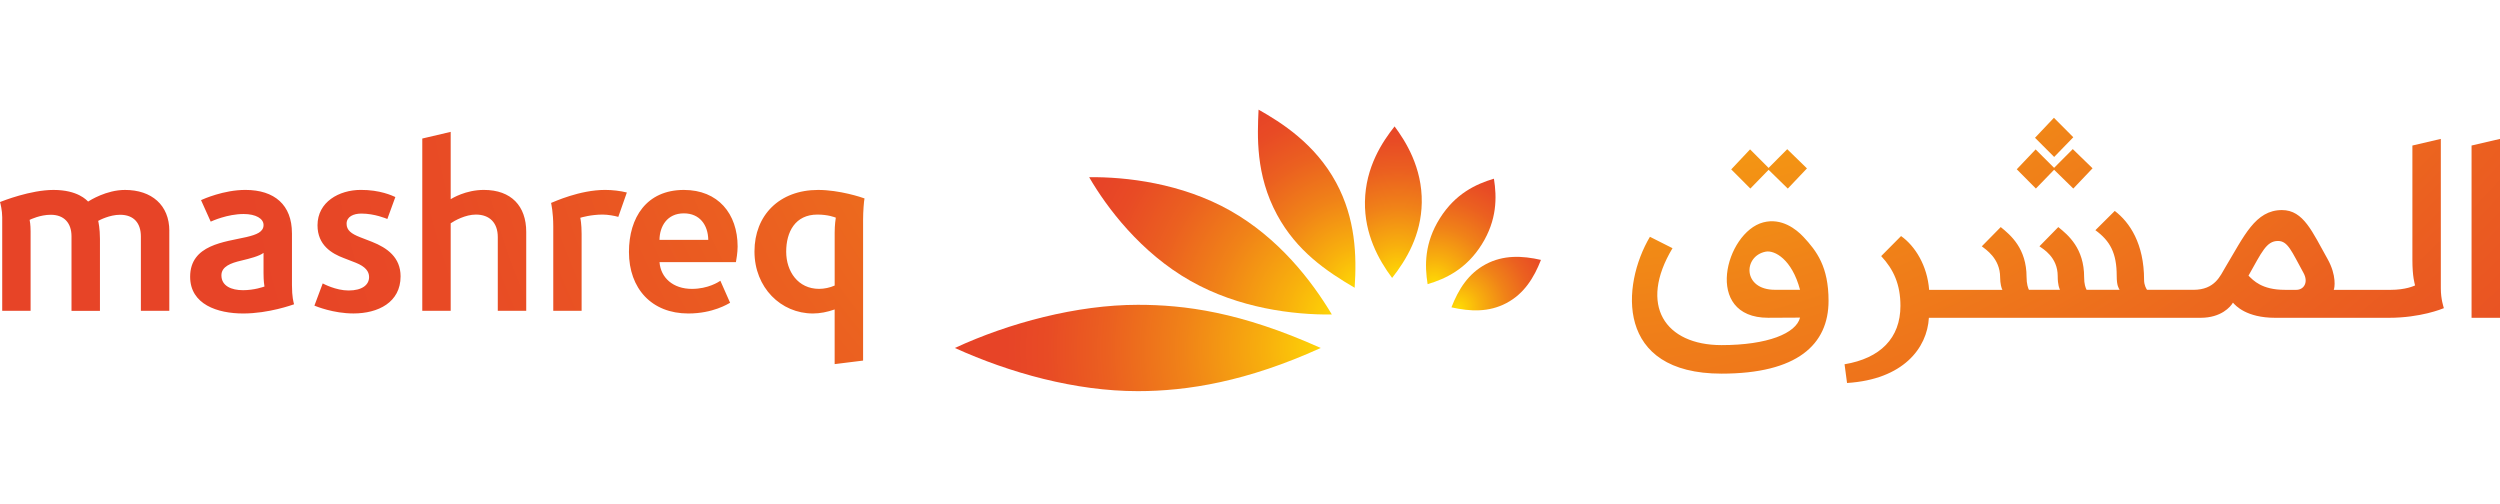
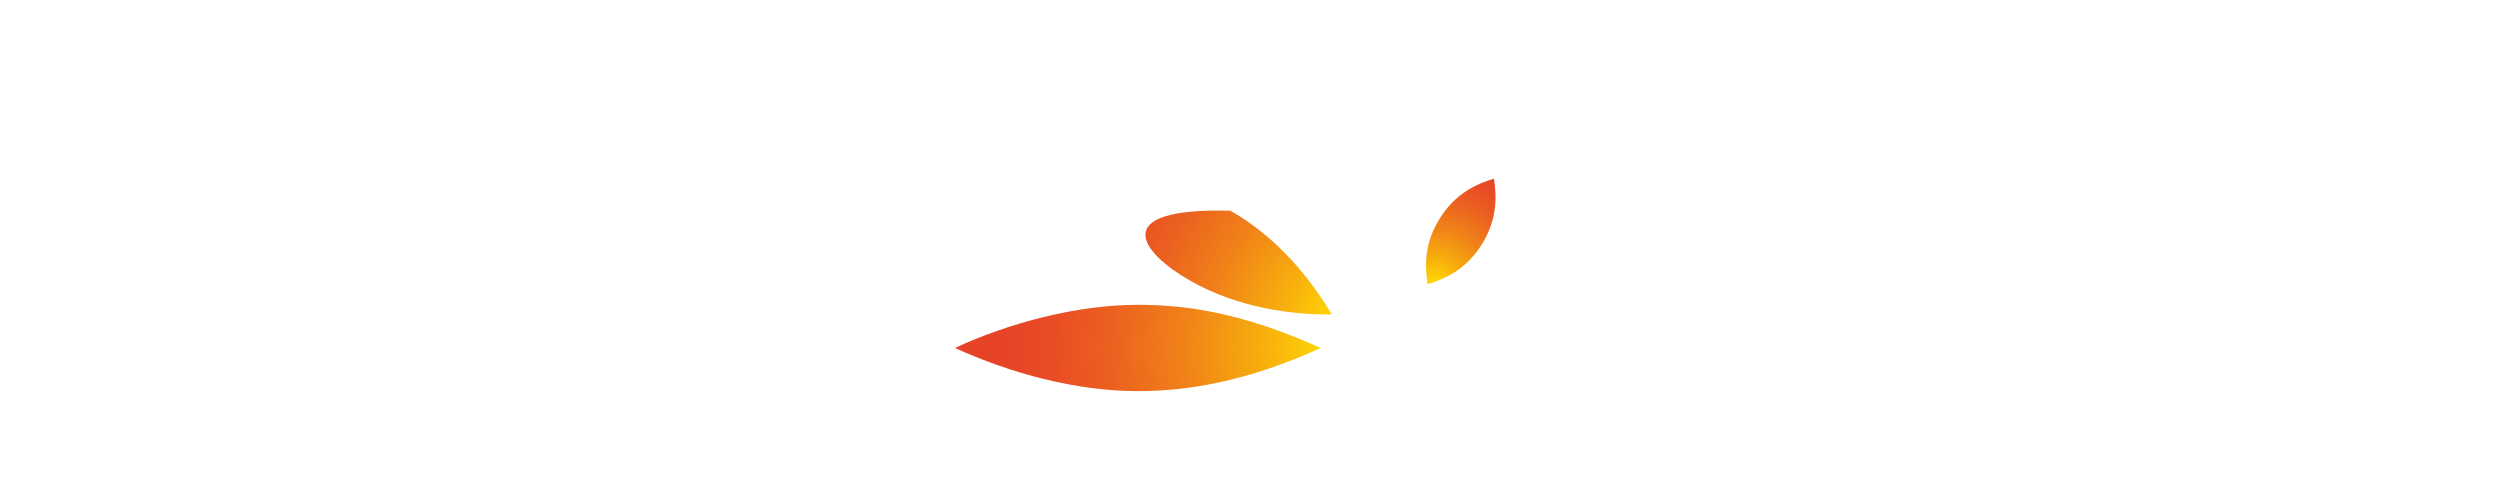
<svg xmlns="http://www.w3.org/2000/svg" width="228" height="46" viewBox="0 0 228 46" fill="none">
  <g clip-path="url(#clip0_20_4709)">
-     <path d="M137.39 27.639C138.996 26.789 139.897 25.337 140.536 23.703C138.824 23.312 137.117 23.243 135.512 24.093C133.909 24.942 133.009 26.393 132.371 28.029C134.081 28.417 135.785 28.489 137.39 27.639Z" fill="url(#paint0_radial_20_4709)" />
    <path d="M135.129 22.304C133.721 24.544 131.852 25.422 130.199 25.916C129.924 24.211 129.907 22.148 131.317 19.908C132.724 17.668 134.592 16.789 136.246 16.297C136.519 18 136.534 20.066 135.129 22.305V22.304Z" fill="url(#paint1_radial_20_4709)" />
-     <path d="M129.665 18.478C129.716 15.281 128.186 12.872 127.186 11.528C126.086 12.918 124.537 15.216 124.483 18.395C124.436 21.342 125.712 23.677 126.961 25.347C128.26 23.694 129.616 21.434 129.665 18.48V18.478Z" fill="url(#paint2_radial_20_4709)" />
-     <path d="M121.862 16.667C119.932 13.089 116.818 11.153 114.781 10C114.675 12.399 114.494 15.927 116.464 19.578C118.258 22.902 120.98 24.741 123.544 26.243C123.742 23.289 123.618 19.923 121.862 16.667Z" fill="url(#paint3_radial_20_4709)" />
-     <path d="M112.211 19.218C107.757 16.697 102.669 16.12 99.331 16.16C100.937 18.929 104.031 23.048 108.587 25.625C112.971 28.105 117.93 28.722 121.466 28.682C119.597 25.556 116.6 21.703 112.211 19.218Z" fill="url(#paint4_radial_20_4709)" />
+     <path d="M112.211 19.218C100.937 18.929 104.031 23.048 108.587 25.625C112.971 28.105 117.93 28.722 121.466 28.682C119.597 25.556 116.6 21.703 112.211 19.218Z" fill="url(#paint4_radial_20_4709)" />
    <path d="M103.767 27.799C98.225 27.799 92.031 29.445 87.083 31.735C92.107 34.014 98.07 35.672 103.767 35.672C108.306 35.672 113.732 34.789 120.449 31.735C113.101 28.432 108.007 27.799 103.767 27.799Z" fill="url(#paint5_radial_20_4709)" />
-     <path d="M62.368 17.322C58.96 17.322 57.36 19.85 57.36 22.977C57.36 26.321 59.435 28.59 62.773 28.59C65.033 28.59 66.399 27.708 66.585 27.613L65.698 25.605C65.554 25.703 64.594 26.346 63.101 26.346C61.38 26.346 60.257 25.329 60.147 23.907H67.116C67.15 23.706 67.271 23.062 67.271 22.483C67.269 19.483 65.482 17.322 62.37 17.322H62.368ZM60.145 21.874C60.159 20.66 60.825 19.458 62.368 19.458C63.813 19.458 64.571 20.514 64.594 21.874H60.145ZM164.465 21.595C163.816 20.902 162.478 19.842 160.808 20.281C157.368 21.186 155.294 28.981 161.259 28.981C161.582 28.981 163.797 28.966 164.164 28.966C163.81 30.396 161.213 31.474 157.005 31.474C151.866 31.474 149.399 27.851 152.533 22.635L150.473 21.595C147.859 26.013 147.302 34.076 157.005 34.076C163.9 34.076 166.764 31.43 166.764 27.432C166.764 24.327 165.69 22.905 164.465 21.594V21.595ZM161.872 26.429C158.908 26.429 158.964 23.35 161.032 22.951C161.843 22.795 163.426 23.648 164.164 26.429H161.872ZM15.441 21.055V28.348H12.848V21.574C12.848 20.365 12.224 19.587 10.95 19.587C10 19.587 9.084 20.072 8.955 20.143C8.977 20.253 9.115 20.827 9.115 21.79V28.349H6.521V21.555C6.521 20.347 5.857 19.587 4.628 19.587C3.675 19.587 2.809 20 2.701 20.052C2.715 20.115 2.79 20.472 2.79 21.1V28.348H0.202V19.808C0.202 19.19 0.038 18.537 0 18.425C0.27 18.322 2.78 17.322 4.884 17.322C7.107 17.322 7.914 18.268 8.033 18.382C8.211 18.274 9.699 17.322 11.399 17.322C13.826 17.322 15.443 18.701 15.443 21.055H15.441ZM185.673 17.196L183.929 15.438L185.649 13.628L187.334 15.307L189.037 13.597L190.84 15.349L189.085 17.196L187.333 15.482L185.672 17.196H185.673ZM228 28.983H225.406V13.272L228 12.668V28.984V28.983ZM187.339 14.313L185.593 12.566L187.318 10.742L189.085 12.517L187.339 14.315V14.313ZM159.631 17.196L157.887 15.449L159.606 13.622L161.295 15.314L162.995 13.606L164.794 15.358L163.047 17.199L161.295 15.486L159.631 17.197V17.196ZM36.533 25.206C36.533 27.576 34.487 28.587 32.239 28.587C30.402 28.587 28.865 27.947 28.674 27.875L29.432 25.847C29.484 25.877 30.626 26.493 31.787 26.493C33.037 26.493 33.661 25.975 33.661 25.266C33.661 24.754 33.325 24.312 32.447 23.961C32.154 23.844 31.686 23.662 31.363 23.54C30.247 23.123 28.957 22.355 28.957 20.548C28.957 18.409 30.931 17.326 32.891 17.319C34.655 17.308 35.778 17.845 36.056 17.969L35.326 19.972C35.246 19.939 34.16 19.478 32.959 19.478C32.235 19.478 31.609 19.759 31.609 20.406C31.609 21.003 32.041 21.319 32.828 21.628C33.138 21.75 33.58 21.916 33.925 22.054C35.318 22.605 36.533 23.477 36.533 25.203V25.206ZM222.604 26.298V12.668L220.01 13.272V23.684C220.01 25.26 220.221 25.877 220.255 26.032C220.168 26.067 219.425 26.435 217.995 26.435H212.835C212.916 26.3 213.122 25.128 212.272 23.616C210.889 21.169 210.094 19.158 208.115 19.158C205.676 19.158 204.662 21.537 202.955 24.37C202.487 25.143 202.016 26.432 200.033 26.432H195.807C195.747 26.328 195.54 26.028 195.54 25.524C195.54 22.216 194.23 20.276 192.866 19.236L191.099 20.994C192.45 21.976 193.044 23.088 193.044 25.156C193.044 26.068 193.222 26.274 193.311 26.432H190.297C190.198 26.231 190.073 25.916 190.073 25.272C190.073 22.648 188.626 21.442 187.716 20.709L185.997 22.463C186.31 22.695 187.663 23.438 187.663 25.177C187.663 26.013 187.819 26.314 187.871 26.432H185.038C184.964 26.279 184.823 25.913 184.823 25.272C184.823 22.648 183.368 21.442 182.467 20.709L180.741 22.463C181.076 22.735 182.412 23.556 182.412 25.291C182.412 25.86 182.542 26.328 182.621 26.433H175.937C175.768 24.212 174.655 22.434 173.377 21.529L171.564 23.356C172.703 24.576 173.32 25.95 173.32 27.892C173.32 30.844 171.476 32.677 168.223 33.221L168.45 34.928C173.566 34.608 175.759 31.753 175.914 28.983H200.697C202.564 28.983 203.423 27.987 203.644 27.601C203.883 27.868 204.866 28.983 207.492 28.983H217.87C220.754 28.983 222.729 28.167 222.881 28.104C222.852 27.99 222.604 27.306 222.604 26.297V26.298ZM209.433 26.433H208.371C206.267 26.433 205.501 25.571 205.063 25.139C206.27 23.002 206.696 21.976 207.753 21.976C208.657 21.976 208.991 22.915 210.069 24.869C210.57 25.765 210.092 26.433 209.433 26.433ZM74.614 17.322C71.078 17.322 68.808 19.633 68.808 22.933C68.808 26.233 71.222 28.589 74.137 28.589C74.786 28.589 75.456 28.457 76.12 28.222V33.207L78.714 32.885V20.018C78.714 19.28 78.791 18.329 78.844 18.096C78.588 17.998 76.564 17.322 74.615 17.322H74.614ZM76.122 21.193V26.041C75.689 26.234 75.174 26.344 74.701 26.344C72.778 26.344 71.701 24.752 71.701 22.953C71.701 21.154 72.518 19.569 74.548 19.569C75.516 19.569 76.123 19.811 76.226 19.85C76.208 19.942 76.123 20.52 76.123 21.193H76.122ZM47.992 21.141V28.348H45.398V21.618C45.398 20.334 44.665 19.569 43.404 19.569C42.445 19.569 41.472 20.115 41.103 20.363V28.346H38.512V12.634L41.103 12.026V18.165C41.236 18.09 42.46 17.32 44.132 17.32C46.627 17.322 47.992 18.793 47.992 21.143V21.141ZM26.625 21.264C26.625 18.702 25.047 17.32 22.378 17.32C20.399 17.32 18.532 18.161 18.334 18.25L19.216 20.213C19.354 20.155 20.736 19.518 22.224 19.518C23.324 19.518 24.036 19.934 24.036 20.52C24.036 21.147 23.418 21.396 22.482 21.618C20.503 22.077 17.341 22.304 17.341 25.24C17.341 27.765 19.842 28.59 22.178 28.59C24.514 28.59 26.662 27.8 26.818 27.751C26.771 27.561 26.627 27.104 26.627 25.996V21.265H26.625V21.264ZM22.143 26.464C21.144 26.464 20.193 26.102 20.193 25.111C20.193 24.304 21.058 23.987 21.997 23.769C22.787 23.582 23.666 23.352 24.034 23.062V24.904C24.034 25.628 24.102 26.036 24.12 26.131C24.023 26.163 23.192 26.466 22.143 26.466V26.464ZM55.186 17.32C55.85 17.32 56.591 17.409 57.169 17.556L56.389 19.779C56.045 19.679 55.439 19.569 54.961 19.569C53.913 19.569 53.023 19.828 52.922 19.862C52.937 19.932 53.043 20.42 53.043 21.338V28.348H50.458V20.629C50.458 19.396 50.273 18.582 50.259 18.507C50.549 18.397 52.868 17.32 55.186 17.32Z" fill="url(#paint6_radial_20_4709)" />
  </g>
  <defs>
    <radialGradient id="paint0_radial_20_4709" cx="0" cy="0" r="1" gradientUnits="userSpaceOnUse" gradientTransform="translate(132.967 28.118) scale(9.719 9.719)">
      <stop offset="0" stop-color="#FFDC04" />
      <stop offset="0.21" stop-color="#F8B00D" />
      <stop offset="0.46" stop-color="#F08218" />
      <stop offset="0.69" stop-color="#EB6020" />
      <stop offset="0.88" stop-color="#E84B25" />
      <stop offset="1" stop-color="#E74427" />
    </radialGradient>
    <radialGradient id="paint1_radial_20_4709" cx="0" cy="0" r="1" gradientUnits="userSpaceOnUse" gradientTransform="translate(130.784 25.995) scale(11.416 11.416)">
      <stop offset="0" stop-color="#FFDC04" />
      <stop offset="0.21" stop-color="#F8B00D" />
      <stop offset="0.46" stop-color="#F08218" />
      <stop offset="0.69" stop-color="#EB6020" />
      <stop offset="0.88" stop-color="#E84B25" />
      <stop offset="1" stop-color="#E74427" />
    </radialGradient>
    <radialGradient id="paint2_radial_20_4709" cx="0" cy="0" r="1" gradientUnits="userSpaceOnUse" gradientTransform="translate(127.534 25.424) scale(14.283 14.283)">
      <stop offset="0" stop-color="#FFDC04" />
      <stop offset="0.21" stop-color="#F8B00D" />
      <stop offset="0.46" stop-color="#F08218" />
      <stop offset="0.69" stop-color="#EB6020" />
      <stop offset="0.88" stop-color="#E84B25" />
      <stop offset="1" stop-color="#E74427" />
    </radialGradient>
    <radialGradient id="paint3_radial_20_4709" cx="0" cy="0" r="1" gradientUnits="userSpaceOnUse" gradientTransform="translate(124.1 26.326) scale(18.478)">
      <stop offset="0" stop-color="#FFDC04" />
      <stop offset="0.21" stop-color="#F8B00D" />
      <stop offset="0.46" stop-color="#F08218" />
      <stop offset="0.69" stop-color="#EB6020" />
      <stop offset="0.88" stop-color="#E84B25" />
      <stop offset="1" stop-color="#E74427" />
    </radialGradient>
    <radialGradient id="paint4_radial_20_4709" cx="0" cy="0" r="1" gradientUnits="userSpaceOnUse" gradientTransform="translate(122.499 28.932) scale(26.673 26.673)">
      <stop offset="0" stop-color="#FFDC04" />
      <stop offset="0.2" stop-color="#F8B00D" />
      <stop offset="0.44" stop-color="#F08218" />
      <stop offset="0.65" stop-color="#EB6020" />
      <stop offset="0.83" stop-color="#E84B25" />
      <stop offset="0.94" stop-color="#E74427" />
    </radialGradient>
    <radialGradient id="paint5_radial_20_4709" cx="0" cy="0" r="1" gradientUnits="userSpaceOnUse" gradientTransform="translate(121.611 31.805) scale(34.379 34.379)">
      <stop offset="0" stop-color="#FFDC04" />
      <stop offset="0.18" stop-color="#F8B00D" />
      <stop offset="0.4" stop-color="#F08218" />
      <stop offset="0.6" stop-color="#EB6020" />
      <stop offset="0.76" stop-color="#E84B25" />
      <stop offset="0.87" stop-color="#E74427" />
    </radialGradient>
    <radialGradient id="paint6_radial_20_4709" cx="0" cy="0" r="1" gradientUnits="userSpaceOnUse" gradientTransform="translate(157.18 -26.308) rotate(-119.9) scale(126.324 165.484)">
      <stop offset="0" stop-color="#FFDC04" />
      <stop offset="0.18" stop-color="#F8B00D" />
      <stop offset="0.4" stop-color="#F08218" />
      <stop offset="0.6" stop-color="#EB6020" />
      <stop offset="0.76" stop-color="#E84B25" />
      <stop offset="0.87" stop-color="#E74427" />
    </radialGradient>
    <clipPath id="clip0_20_4709">
      <rect width="228" height="25.672" fill="white" transform="translate(0 10)" />
    </clipPath>
  </defs>
</svg>